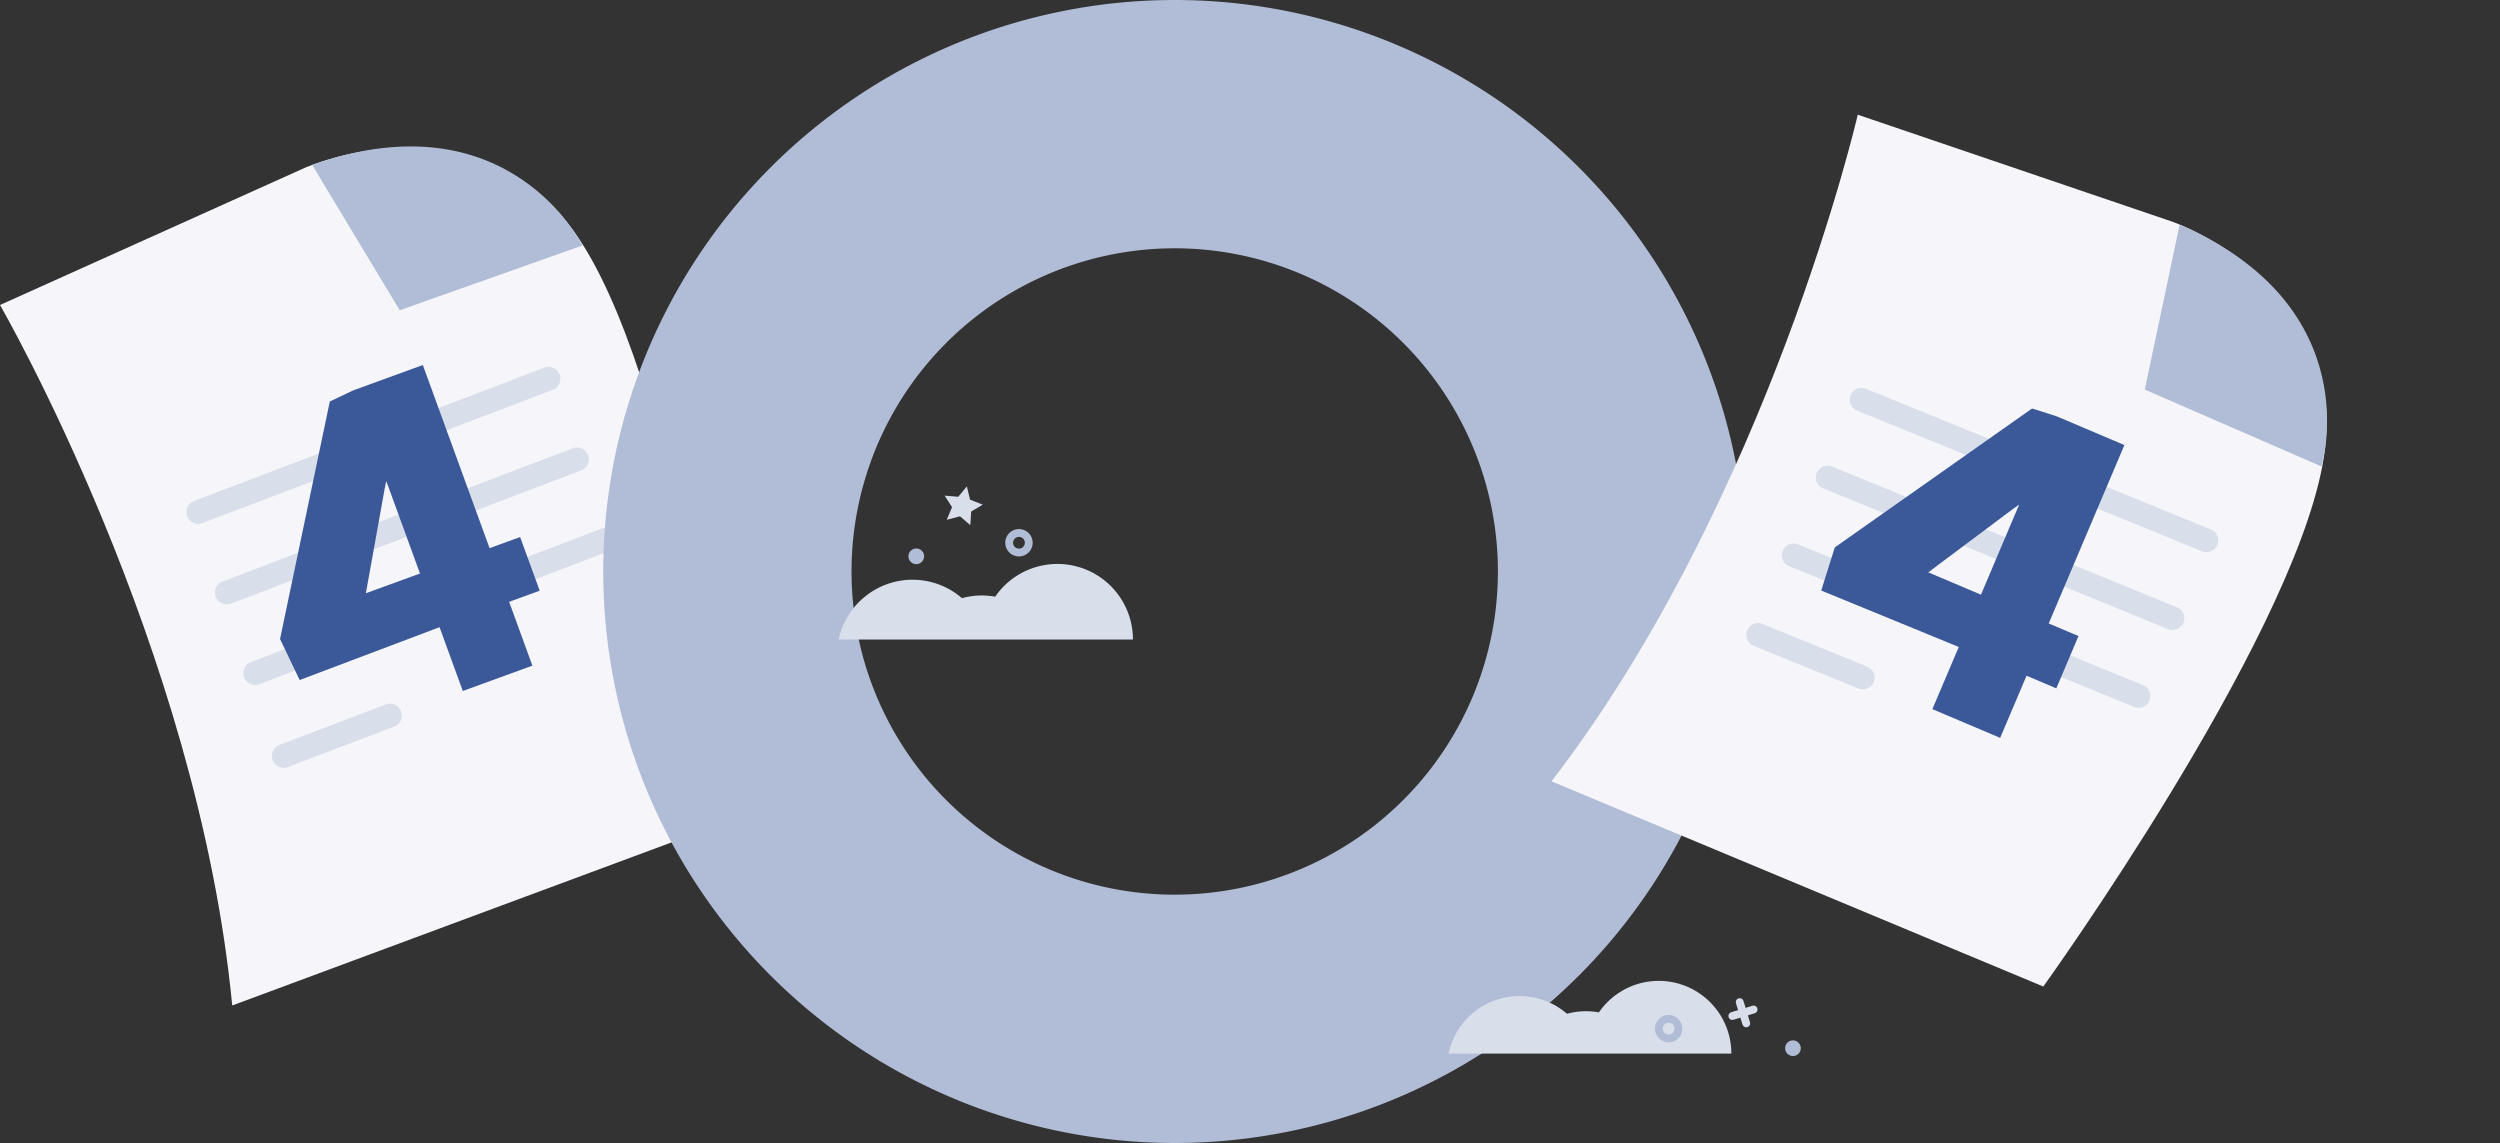
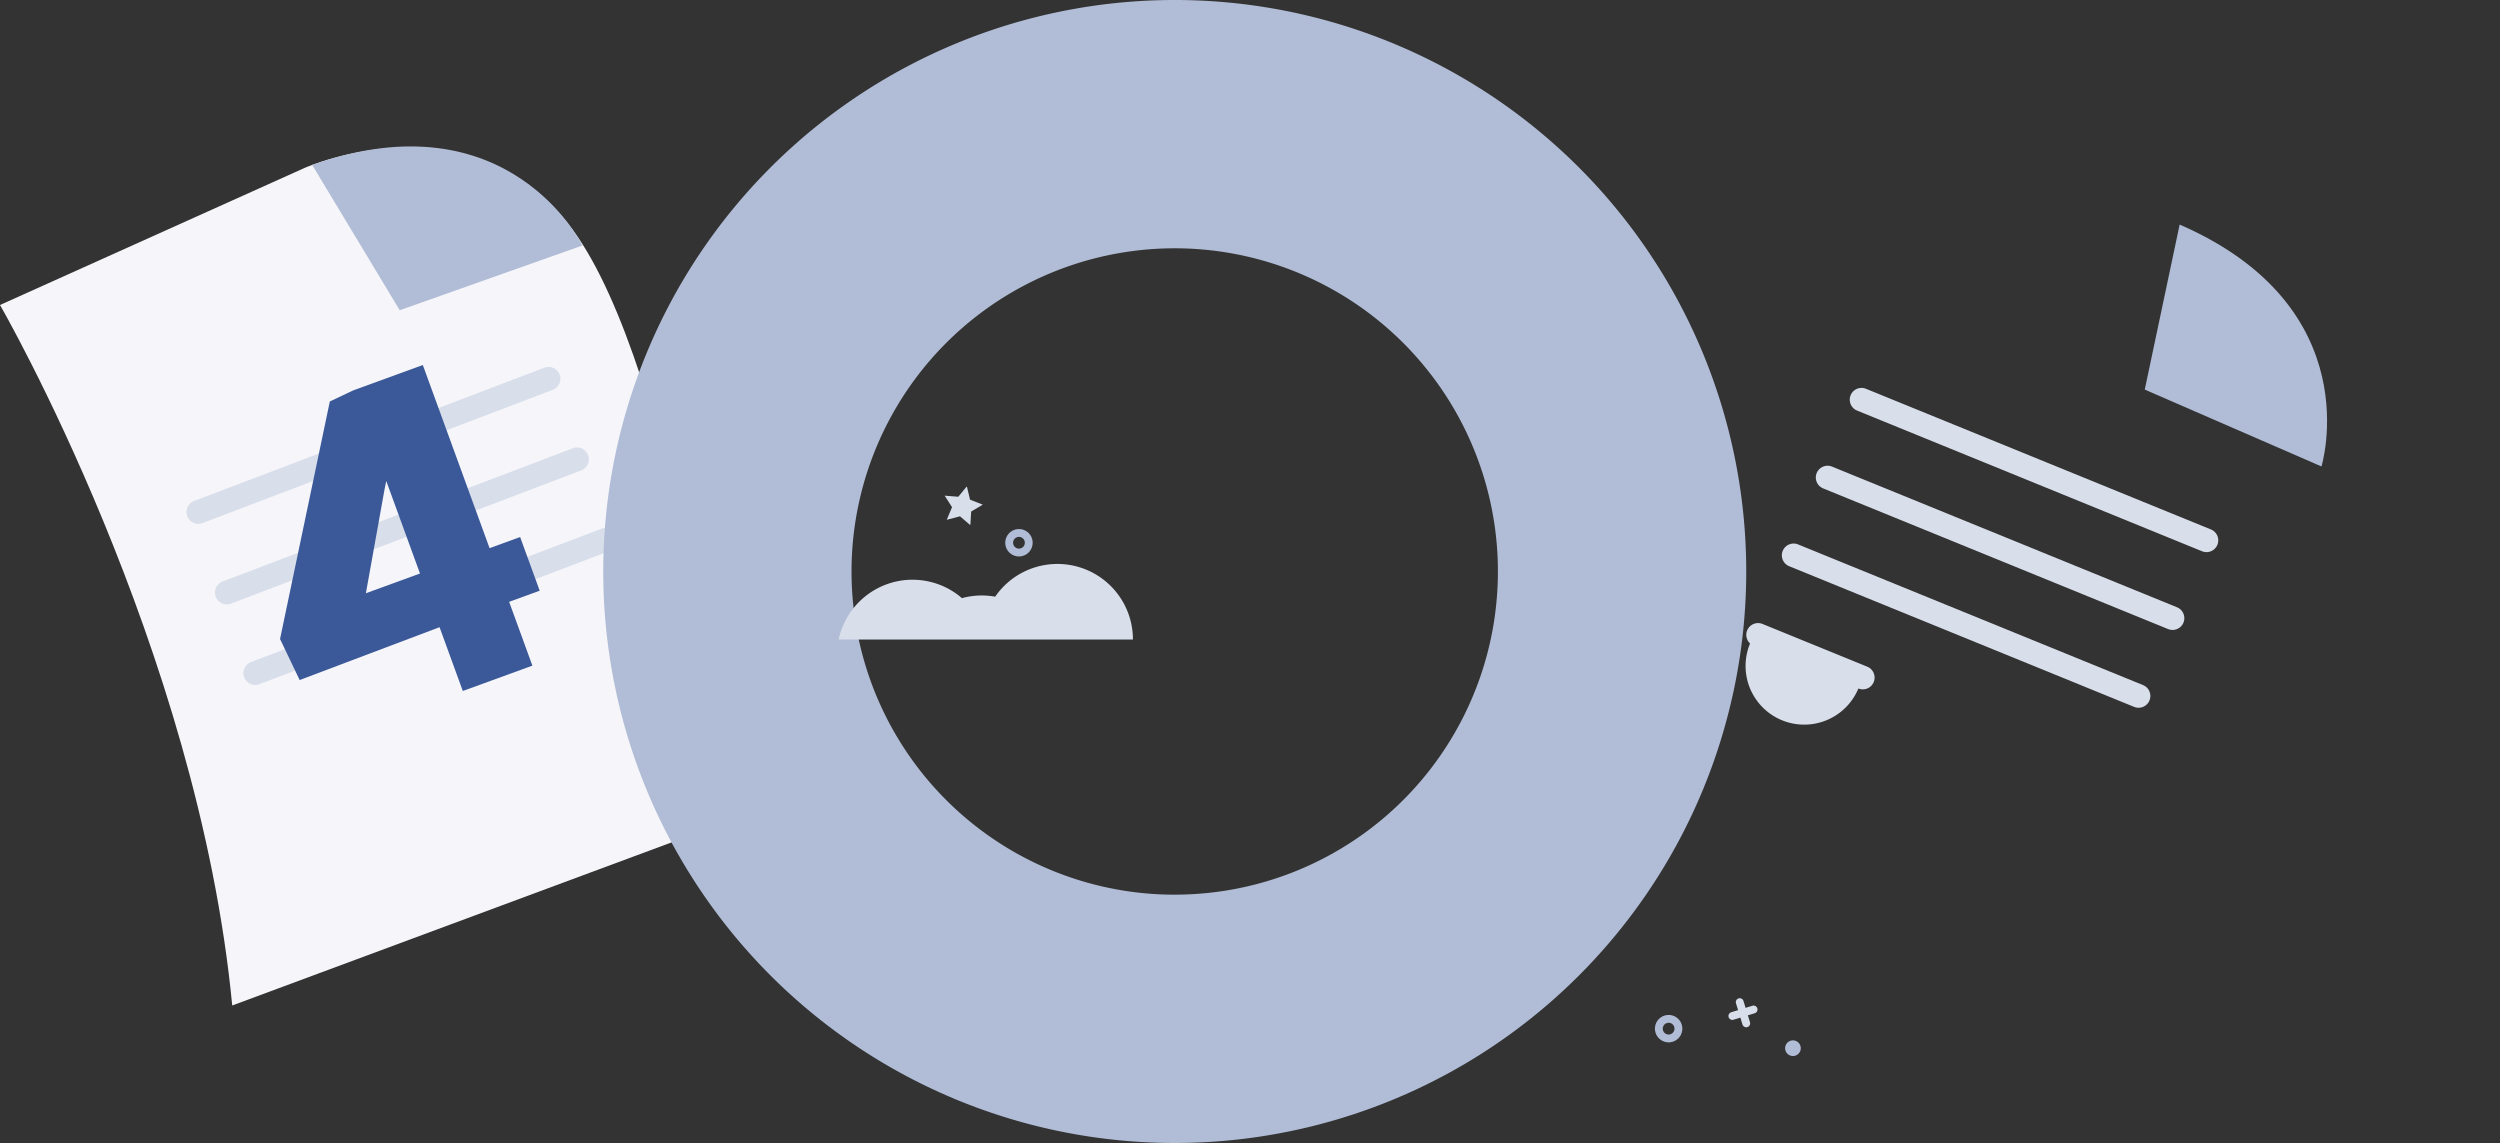
<svg xmlns="http://www.w3.org/2000/svg" width="509.707" height="233.035" viewBox="0 0 509.707 233.035">
  <rect x="0" y="0" width="509.707" height="233.035" fill="#333333" stroke="none" />
  <defs>
    <style>.a{fill:#f6f6fa;}.b{fill:#b1bdd6;}.c{fill:#d8deea;}.d{fill:#3b5999;}.e,.f{fill:none;stroke-linecap:round;stroke-miterlimit:10;stroke-width:1.6px;}.e{stroke:#b1bdd6;}.f{stroke:#d8deea;}</style>
  </defs>
  <g transform="translate(-452.013 -187)">
    <g transform="translate(-178.379 -79.899)">
      <path class="a" d="M677.738,471.777l102.454-38.033s-10.866-85.379-31.047-117.2-56.66-15.525-56.66-15.525L630.392,328.96S670.753,398.814,677.738,471.777Z" transform="translate(0 0.122)" />
      <path class="b" d="M674.6,330.152l37.255-13.2s-14.906-30.66-55.107-16.432Z" transform="translate(37.289)" />
      <g transform="translate(668.423 341.709)">
        <path class="c" d="M648.558,347.368a2.415,2.415,0,0,1-.86-4.673L719.1,315.529a2.414,2.414,0,1,1,1.717,4.513l-71.407,27.166A2.381,2.381,0,0,1,648.558,347.368Z" transform="translate(-646.142 -315.372)" />
      </g>
      <g transform="translate(674.219 358.129)">
        <path class="c" d="M650.957,354.168a2.415,2.415,0,0,1-.857-4.673l71.407-27.166a2.414,2.414,0,0,1,1.717,4.513l-71.41,27.166A2.434,2.434,0,0,1,650.957,354.168Z" transform="translate(-648.542 -322.172)" />
      </g>
      <g transform="translate(680.014 374.549)">
        <path class="c" d="M653.355,360.969a2.415,2.415,0,0,1-.857-4.673l71.407-27.166a2.414,2.414,0,0,1,1.717,4.513l-71.407,27.166A2.438,2.438,0,0,1,653.355,360.969Z" transform="translate(-650.942 -328.971)" />
      </g>
      <g transform="translate(685.81 410.37)">
-         <path class="c" d="M655.758,356.885a2.415,2.415,0,0,1-.86-4.673l21.682-8.249a2.414,2.414,0,0,1,1.717,4.513l-21.682,8.249A2.435,2.435,0,0,1,655.758,356.885Z" transform="translate(-653.342 -343.806)" />
-       </g>
+         </g>
      <g transform="translate(687.487 341.318)">
        <path class="d" d="M696.756,352.55l6.23-2.27,3.989,10.944-6.23,2.27,4.74,13.008-14.187,5.17-4.74-13.008-28.521,10.775-4-8.365,10.149-48.431,4.774-2.263,14.187-5.17Zm-25.215,9.191,11.028-4.021-6.875-18.859-.36,1.756Z" transform="translate(-654.036 -315.21)" />
      </g>
    </g>
    <path class="b" d="M1193.777,230.995A116.518,116.518,0,1,0,1310.3,347.513,116.518,116.518,0,0,0,1193.777,230.995Zm0,182.41a65.893,65.893,0,1,1,65.893-65.892A65.892,65.892,0,0,1,1193.777,413.4Z" transform="translate(-502.259 -43.995)" />
    <g transform="translate(-305 156)">
      <path class="c" d="M354.824,309.935a15.341,15.341,0,0,1,10.069,3.752,15.351,15.351,0,0,1,6.775-.3,15.4,15.4,0,0,1,28.088,8.742h-60a15.409,15.409,0,0,1,15.068-12.2Z" transform="translate(588.244 -160.735)" />
      <path class="c" d="M13.54,131l2.33-1.22a.08.08,0,0,1,.12.08l-.44,2.59,2,1.95-2.76.4-1.24,2.5-1.24-2.5-2.6-.38a.08.08,0,0,1,0-.14l1.88-1.84-.47-2.75Z" transform="translate(1074.28 191.155) rotate(121)" />
-       <circle class="b" cx="1.6" cy="1.6" r="1.6" transform="translate(946.022 143.874) rotate(121)" />
      <circle class="e" cx="2" cy="2" r="2" transform="translate(967.505 140.974) rotate(121)" />
    </g>
    <g transform="translate(-342 174.494)">
-       <path class="c" d="M446.572,391.327a14.744,14.744,0,0,1,9.678,3.606,14.754,14.754,0,0,1,6.511-.286,14.8,14.8,0,0,1,27,8.4H432.09A14.81,14.81,0,0,1,446.572,391.327Z" transform="translate(657.244 -175.735)" />
      <line class="f" x2="3.2" y2="3.2" transform="matrix(0.883, 0.469, -0.469, 0.883, 1148.713, 216.823)" />
      <line class="f" x1="3.2" y2="3.2" transform="matrix(0.883, 0.469, -0.469, 0.883, 1148.713, 216.823)" />
      <circle class="b" cx="1.6" cy="1.6" r="1.6" transform="matrix(0.883, 0.469, -0.469, 0.883, 1158.901, 224.053)" />
      <circle class="e" cx="2" cy="2" r="2" transform="matrix(0.883, 0.469, -0.469, 0.883, 1133.391, 219.526)" />
    </g>
    <g transform="matrix(0.731, 0.682, -0.682, 0.731, 594.272, -459.967)">
-       <path class="a" d="M677.471,470.787,779.345,432.97s-10.8-84.9-30.871-116.54-56.34-15.437-56.34-15.437l-61.742,27.786S670.524,398.238,677.471,470.787Z" transform="translate(0 0.121)" />
      <path class="b" d="M674.5,329.963l37.044-13.122s-14.822-30.487-54.8-16.34Z" transform="translate(36.929)" />
      <g transform="translate(668.208 341.455)">
        <path class="c" d="M648.544,347.187a2.4,2.4,0,0,1-.855-4.646l71-27.012a2.4,2.4,0,1,1,1.707,4.488l-71,27.013A2.368,2.368,0,0,1,648.544,347.187Z" transform="translate(-646.142 -315.372)" />
      </g>
      <g transform="translate(673.971 357.781)">
        <path class="c" d="M650.944,353.987a2.4,2.4,0,0,1-.852-4.646l71-27.013a2.4,2.4,0,1,1,1.707,4.488L651.8,353.829A2.42,2.42,0,0,1,650.944,353.987Z" transform="translate(-648.542 -322.172)" />
      </g>
      <g transform="translate(679.733 374.109)">
        <path class="c" d="M653.342,360.787a2.4,2.4,0,0,1-.852-4.646l71-27.013a2.4,2.4,0,1,1,1.707,4.488l-71,27.013A2.424,2.424,0,0,1,653.342,360.787Z" transform="translate(-650.942 -328.971)" />
      </g>
      <g transform="translate(685.496 409.727)">
-         <path class="c" d="M655.744,356.811a2.4,2.4,0,0,1-.855-4.646l21.56-8.2a2.4,2.4,0,0,1,1.707,4.488l-21.559,8.2A2.421,2.421,0,0,1,655.744,356.811Z" transform="translate(-653.342 -343.806)" />
+         <path class="c" d="M655.744,356.811a2.4,2.4,0,0,1-.855-4.646l21.56-8.2a2.4,2.4,0,0,1,1.707,4.488A2.421,2.421,0,0,1,655.744,356.811Z" transform="translate(-653.342 -343.806)" />
      </g>
      <g transform="translate(687.164 341.066)">
-         <path class="d" d="M696.514,352.338l6.195-2.257,3.967,10.882-6.195,2.257,4.713,12.935L691.088,381.3l-4.713-12.935-28.36,10.714-3.979-8.318L664.128,322.6l4.747-2.25,14.107-5.141Zm-25.072,9.139,10.966-4-6.836-18.753-.358,1.746Z" transform="translate(-654.036 -315.21)" />
-       </g>
+         </g>
    </g>
  </g>
</svg>